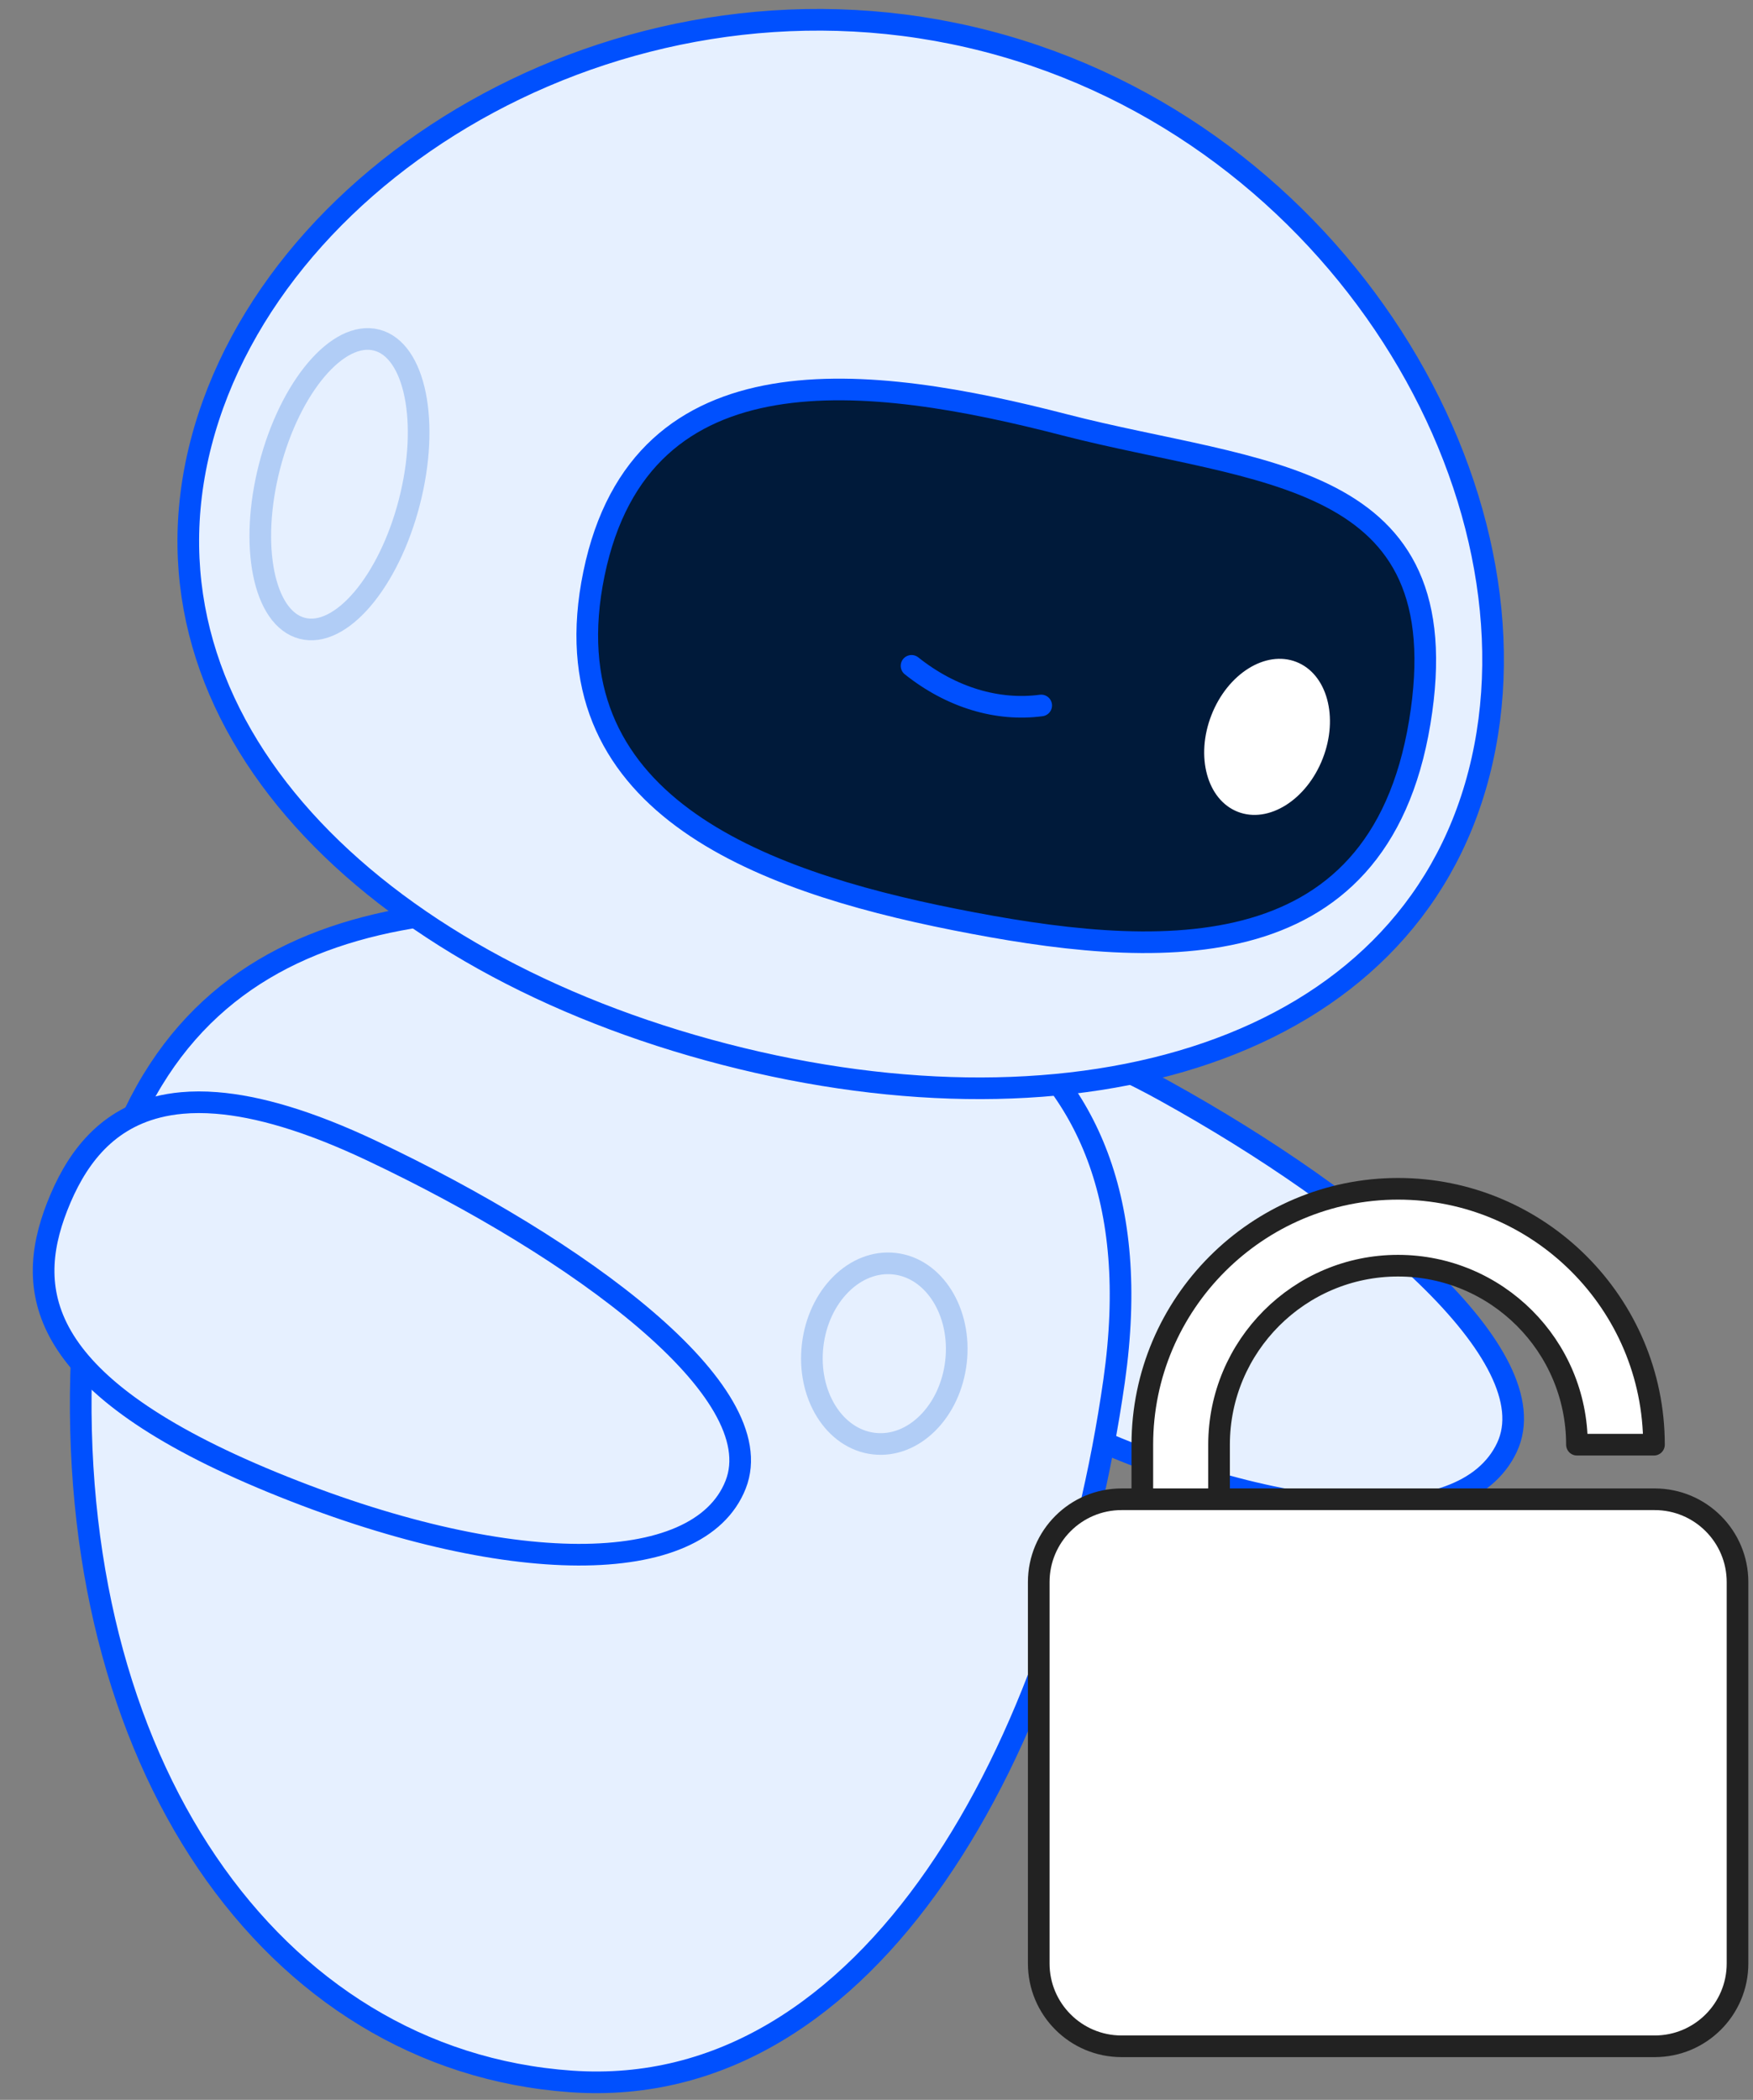
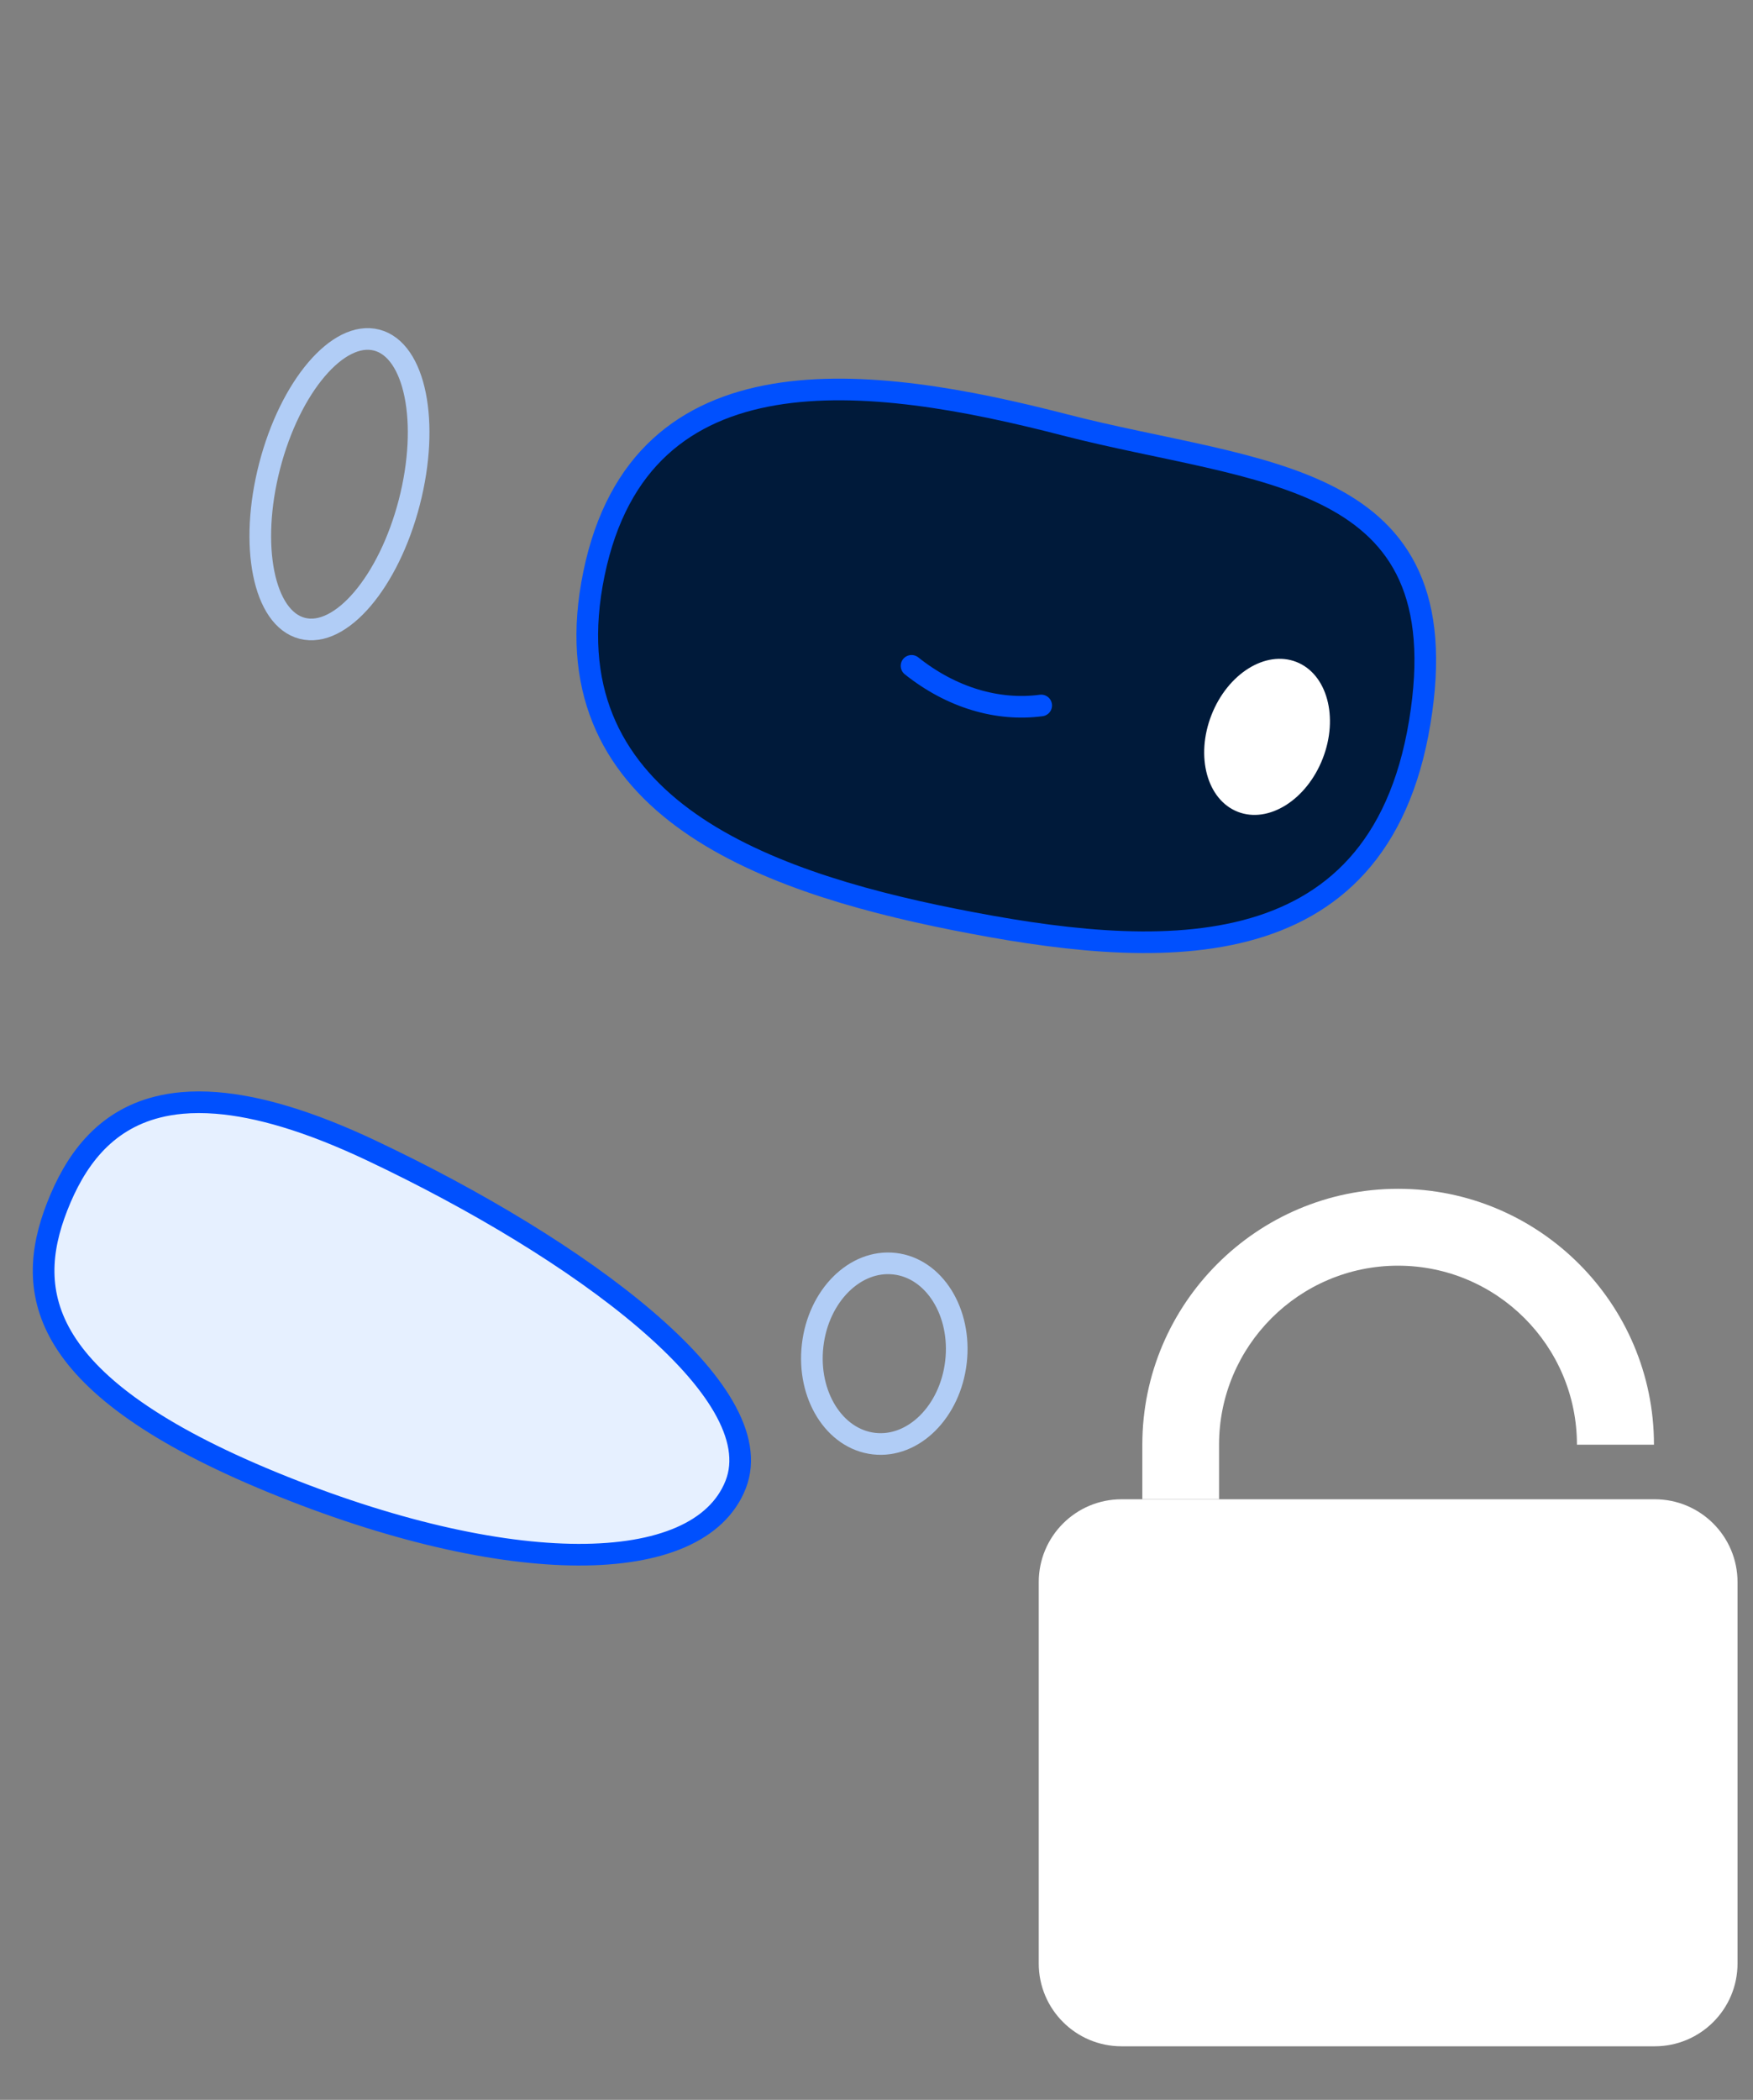
<svg xmlns="http://www.w3.org/2000/svg" width="162" height="194" viewBox="0 0 162 194" fill="none">
  <rect x="0" y="0" width="162" height="194" fill="#808080" stroke="none" />
-   <path d="M139.26 133.722C143.21 125.31 126.238 111.073 107.628 100.785C101.967 97.655 97.37 96.024 93.612 95.487C92.478 95.325 91.42 95.262 90.433 95.288C89.626 95.31 88.866 95.39 88.149 95.523C83.096 96.464 80.209 100.042 78.308 104.13C74.713 111.857 75.492 120.54 96.556 130.791C117.619 141.043 135.311 142.134 139.26 133.722Z" fill="#E6F0FF" stroke="#0050FE" stroke-width="2" stroke-linecap="round" stroke-linejoin="round" />
-   <path d="M102.959 127.568C107.748 93.945 82.817 85.919 57.324 84.191C31.832 82.463 9.187 87.919 7.556 125.29C5.926 162.661 25.004 190.36 52.802 192.297C80.601 194.235 98.169 161.19 102.959 127.568Z" fill="#E6F0FF" stroke="#0050FE" stroke-width="2" stroke-linecap="round" stroke-linejoin="round" />
  <path d="M75.098 124.297C74.569 128.887 77.106 132.949 80.765 133.371C84.423 133.792 87.817 130.412 88.345 125.822C88.874 121.232 86.337 117.17 82.679 116.749C79.02 116.328 75.626 119.707 75.098 124.297Z" stroke="#B1CDF6" stroke-width="2" stroke-linecap="round" stroke-linejoin="round" />
  <path d="M67.981 137.165C71.39 128.52 53.55 115.386 34.326 106.297C28.479 103.532 23.787 102.196 20.003 101.898C18.861 101.808 17.801 101.812 16.818 101.901C16.014 101.973 15.26 102.101 14.554 102.28C9.57 103.538 6.916 107.292 5.277 111.492C2.179 119.431 3.506 128.048 25.177 136.945C46.847 145.841 64.572 145.81 67.981 137.165Z" fill="#E6F0FF" stroke="#0050FE" stroke-width="2" stroke-linecap="round" stroke-linejoin="round" />
-   <path d="M18.578 40.942C11.899 66.79 34.367 88.98 66.98 97.407C99.592 105.835 129.998 97.308 136.677 71.46C143.357 45.612 123.78 12.23 91.168 3.802C58.556 -4.625 25.258 15.094 18.578 40.942Z" fill="#E6F0FF" stroke="#0050FE" stroke-width="2" stroke-linecap="round" stroke-linejoin="round" />
  <path d="M24.915 43.066C23.015 50.42 24.365 57.128 27.93 58.049C31.496 58.97 35.926 53.756 37.826 46.403C39.727 39.049 38.377 32.341 34.812 31.42C31.246 30.499 26.816 35.713 24.915 43.066Z" stroke="#B1CDF6" stroke-width="2" stroke-linecap="round" stroke-linejoin="round" />
  <path d="M54.892 52.989C50.524 74.126 69.996 81.329 88.205 84.949C106.415 88.569 127.333 90.173 131.202 66.735C135.07 43.298 116.321 43.883 98.374 39.246C80.428 34.608 59.26 31.853 54.892 52.989Z" fill="#001A3A" stroke="#0050FE" stroke-width="2" stroke-linecap="round" stroke-linejoin="round" />
  <path d="M96.221 65.176C92.222 65.712 87.938 64.466 84.238 61.515" stroke="#0050FE" stroke-width="2" stroke-linecap="round" stroke-linejoin="round" />
  <path d="M122.235 70.085C120.741 73.909 117.228 76.11 114.388 75C111.549 73.891 110.458 69.892 111.951 66.068C113.445 62.244 116.958 60.043 119.798 61.153C122.638 62.262 123.729 66.261 122.235 70.085Z" fill="white" />
  <path d="M160.57 146.165C160.57 141.938 157.144 138.512 152.917 138.512L103.646 138.512C99.42 138.512 95.993 141.938 95.993 146.165L95.993 181.397C95.993 185.624 99.42 189.05 103.646 189.05L152.917 189.05C157.144 189.05 160.57 185.624 160.57 181.397L160.57 146.165Z" fill="white" />
  <path d="M105.566 138.509L112.656 138.509L112.656 133.469C112.656 124.358 120.068 116.932 129.193 116.932C138.318 116.932 145.73 124.344 145.73 133.469L152.848 133.469C152.848 120.428 142.235 109.829 129.207 109.829C116.179 109.829 105.566 120.442 105.566 133.469L105.566 138.509Z" fill="white" />
-   <path d="M112.656 138.509L105.538 138.509L105.566 138.509M112.656 138.509L112.656 133.469C112.656 124.358 120.068 116.932 129.193 116.932C138.318 116.932 145.73 124.344 145.73 133.469L152.848 133.469C152.848 120.428 142.235 109.829 129.207 109.829C116.179 109.829 105.566 120.442 105.566 133.469L105.566 138.509M112.656 138.509L105.566 138.509M145.73 138.509L152.848 138.509M152.917 189.05L103.646 189.05C99.42 189.05 95.993 185.624 95.993 181.397L95.993 146.165C95.993 141.938 99.42 138.512 103.646 138.512L152.917 138.512C157.144 138.512 160.57 141.938 160.57 146.165L160.57 181.397C160.57 185.624 157.144 189.05 152.917 189.05Z" stroke="#222222" stroke-width="2" stroke-linecap="round" stroke-linejoin="round" />
</svg>